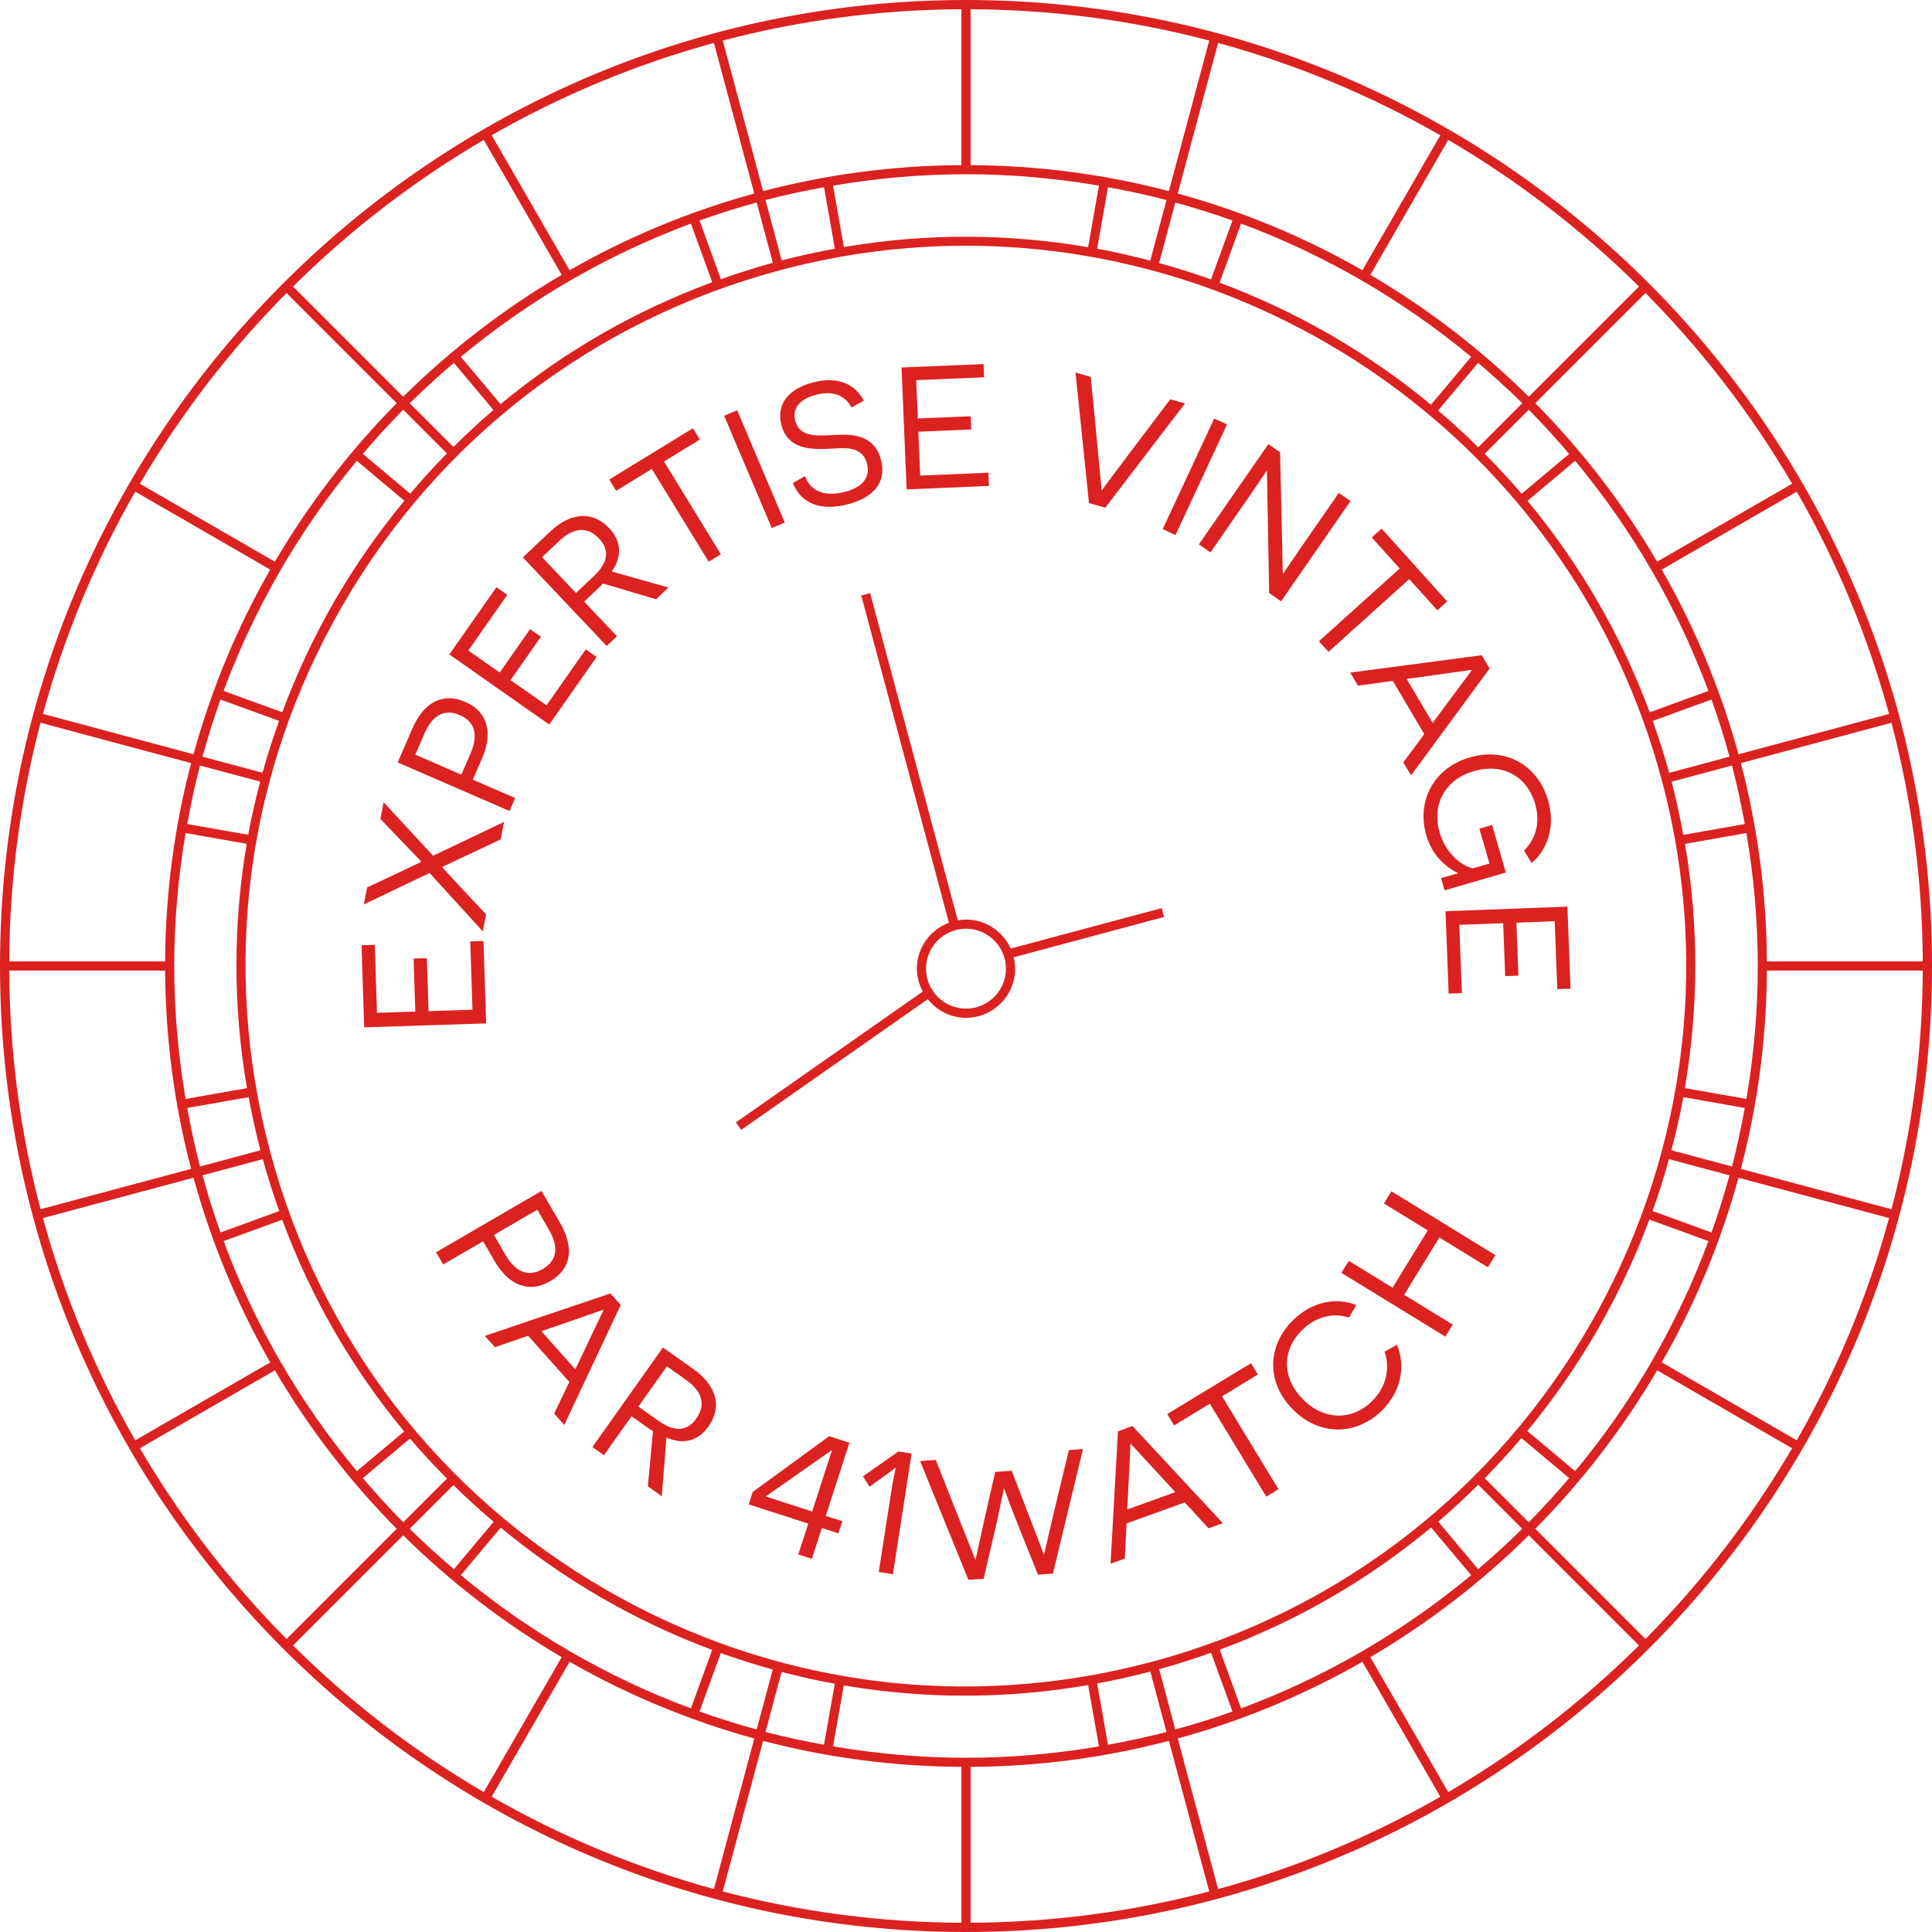
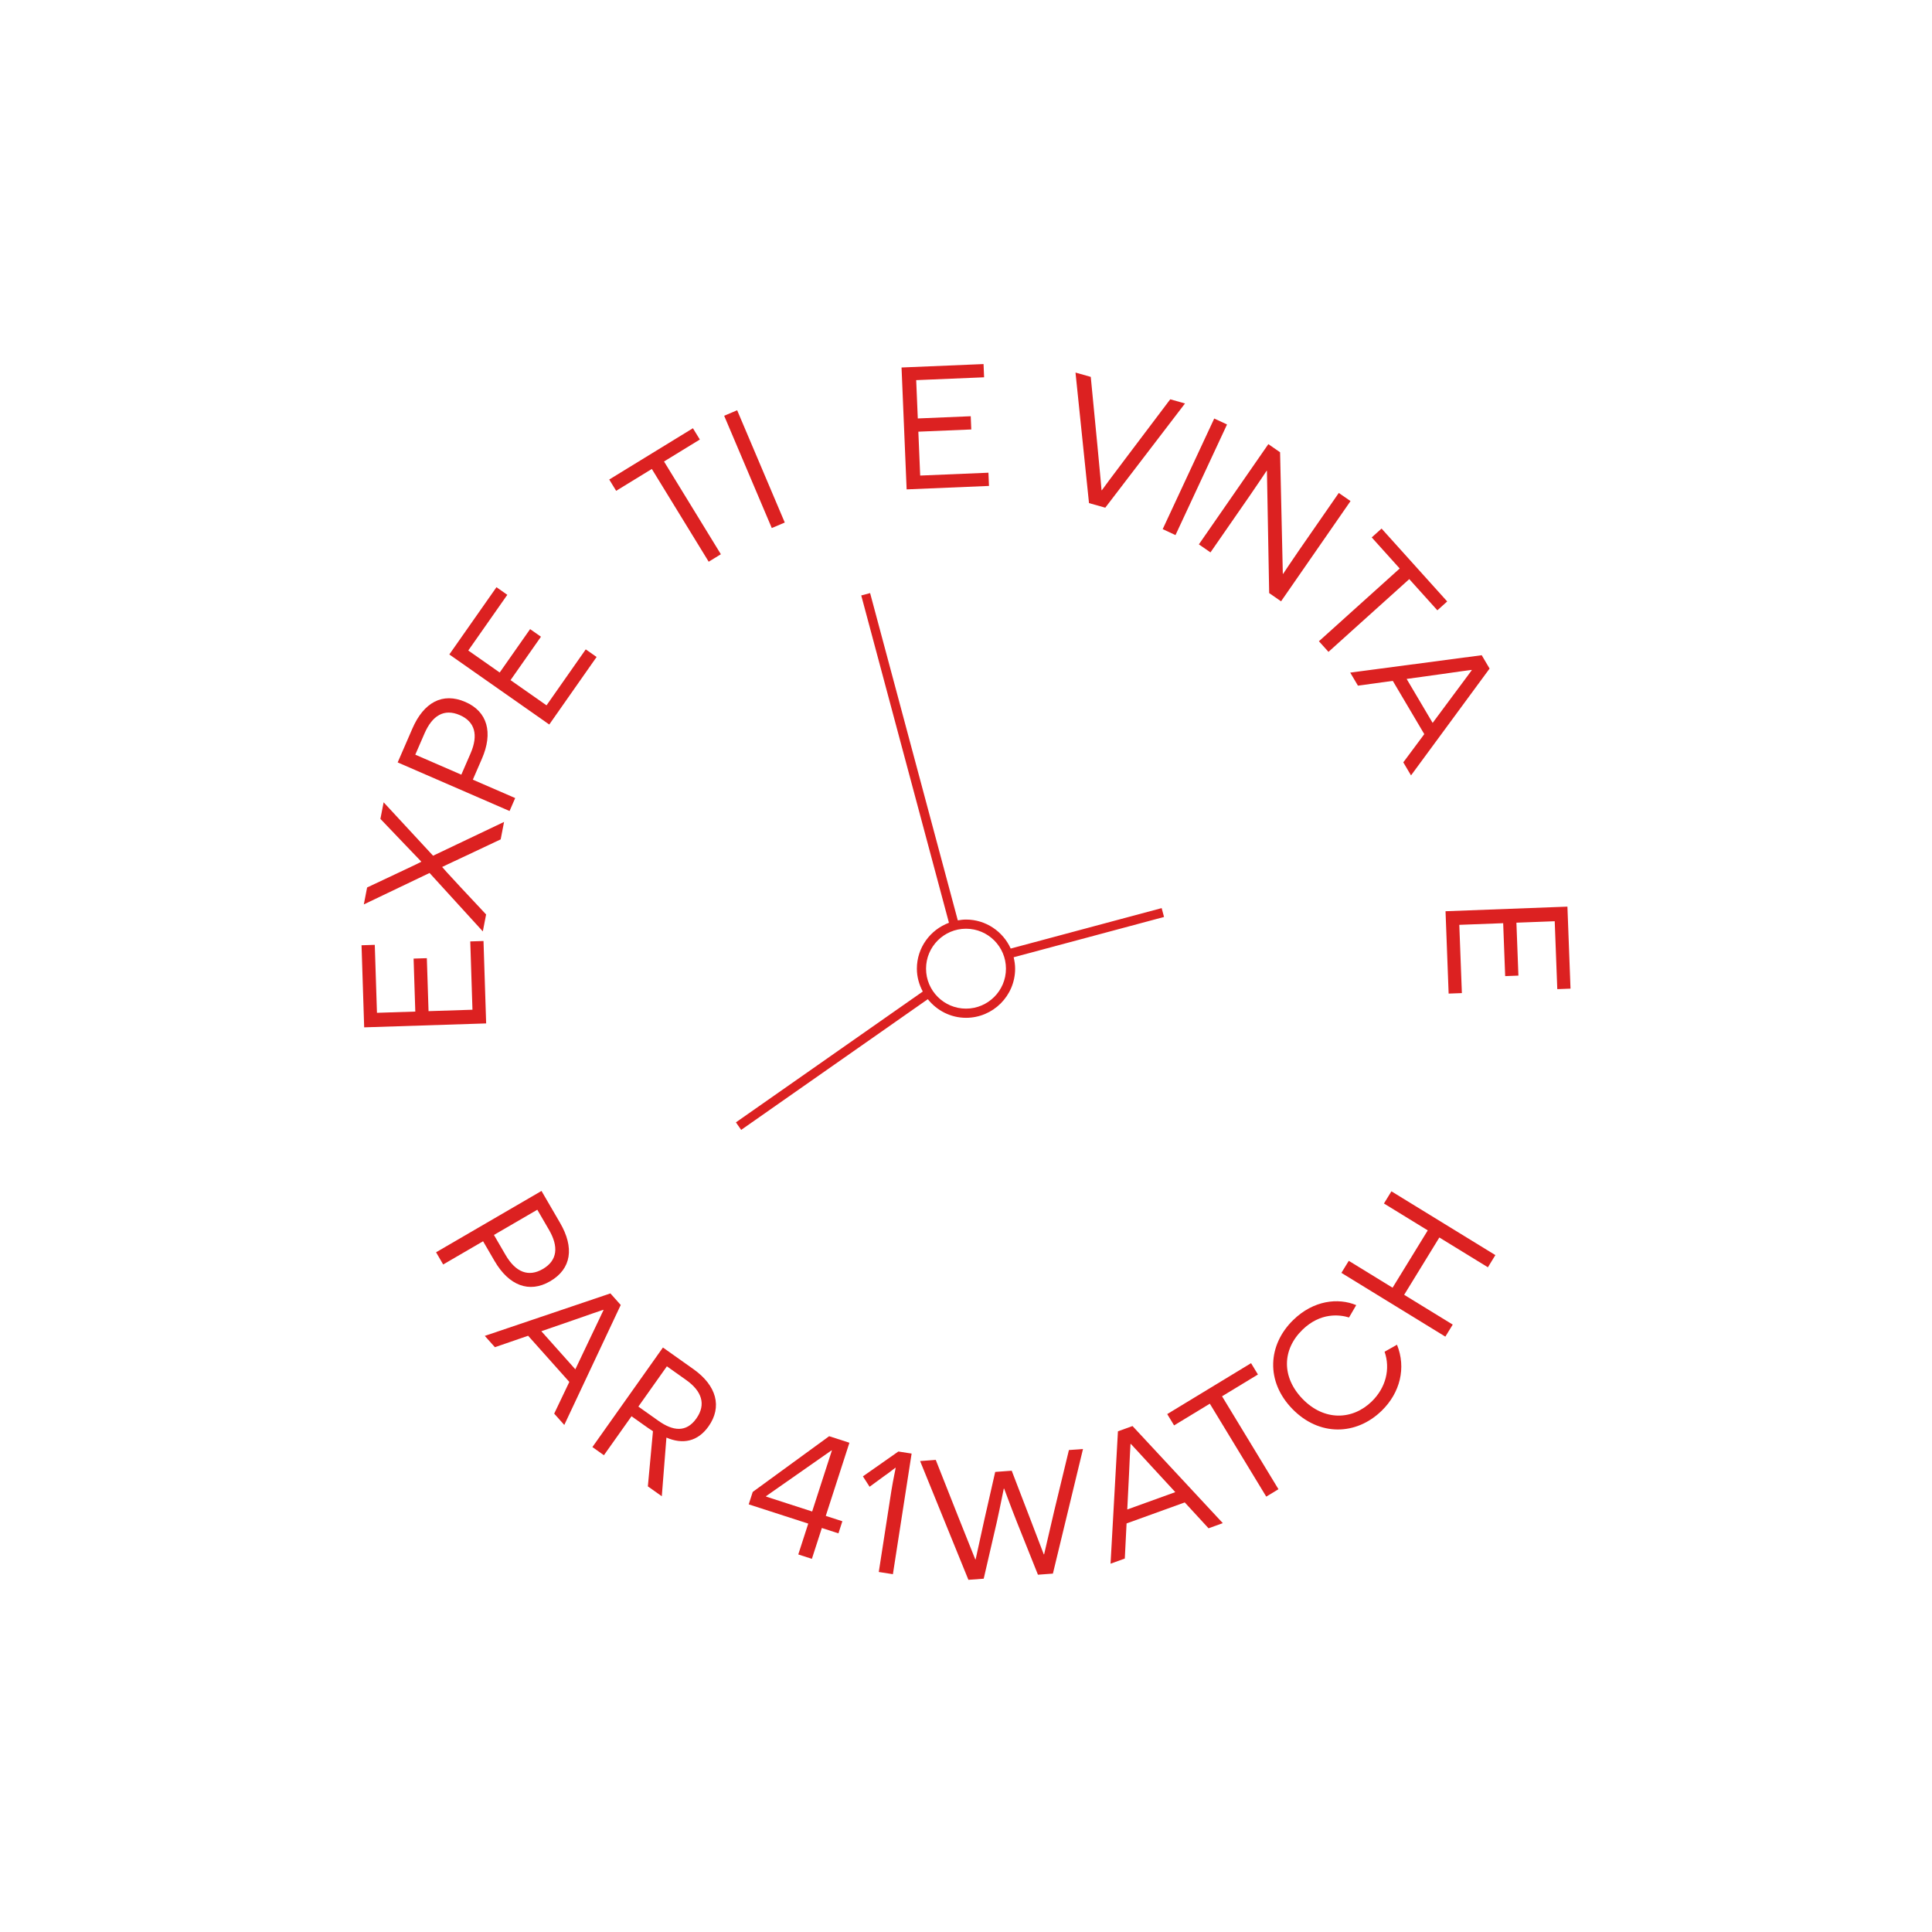
<svg xmlns="http://www.w3.org/2000/svg" id="b" data-name="Calque 2" width="210.62" height="210.62" viewBox="0 0 210.62 210.62">
  <g id="c" data-name="Calque 1">
    <g>
      <polygon points="52.71 102.585 51.267 102.631 51.506 110.078 46.718 110.232 46.533 104.457 45.089 104.503 45.274 110.278 41.095 110.413 40.857 103.003 39.414 103.05 39.701 111.998 52.999 111.57 52.71 102.585" fill="#dc2121" />
      <path d="M52.636,101.537l.358-1.846-2.789-2.979c-1.376-1.485-1.998-2.167-1.995-2.186l.004-.019c.003-.019.828-.381,2.619-1.233l3.749-1.769.369-1.902-7.738,3.685-5.391-5.824-.351,1.809,2.702,2.827c1.188,1.256,1.758,1.811,1.754,1.83l-.003.019c-.004.019-.728.362-2.325,1.116l-3.578,1.686-.358,1.846,7.166-3.428,5.807,6.369Z" fill="#dc2121" />
      <path d="M56.164,87.002l-4.618-2.005.991-2.283c1.234-2.84.616-5.139-1.806-6.19-2.492-1.083-4.541.058-5.774,2.898l-1.604,3.694,12.198,5.298.613-1.412ZM50.292,84.452l-5.019-2.18,1.007-2.318c.84-1.934,2.124-2.744,3.849-1.994,1.621.704,2.055,2.135,1.17,4.174l-1.007,2.318Z" fill="#dc2121" />
      <polygon points="65.039 71.622 63.856 70.793 59.58 76.894 55.657 74.145 58.974 69.413 57.791 68.584 54.475 73.315 51.05 70.915 55.305 64.845 54.123 64.016 48.984 71.347 59.878 78.984 65.039 71.622" fill="#dc2121" />
-       <path d="M67.259,69.363l-3.579-3.779,1.186-1.123c.207-.196.676-.64.87-.85l5.785,1.717,1.352-1.28-6.174-1.741c1.091-1.583,1.109-3.248-.301-4.738-1.79-1.89-4.186-1.74-6.448.402l-2.952,2.795,9.143,9.656,1.117-1.058ZM59.096,60.742l1.876-1.776c1.503-1.424,3.028-1.637,4.321-.271,1.319,1.393.852,2.778-.556,4.11l-1.945,1.842-3.696-3.904Z" fill="#dc2121" />
      <polygon points="76.294 47.916 75.54 46.685 66.416 52.277 67.171 53.508 71.06 51.125 77.259 61.236 78.587 60.422 72.389 50.31 76.294 47.916" fill="#dc2121" />
      <rect x="81.481" y="44.497" width="1.538" height="13.296" transform="translate(-13.441 36.172) rotate(-22.981)" fill="#dc2121" />
-       <path d="M90.118,48.94c1.69-.065,3.852-.507,4.399,1.607.4,1.544-.545,2.594-2.42,3.079-1.967.51-3.708.077-4.331-1.723l-1.334.757c1.157,2.8,3.825,2.875,5.994,2.313,2.869-.743,4.241-2.413,3.613-4.84-.733-2.832-3.244-2.829-5.251-2.701-1.934.108-3.647.159-4.09-1.551-.338-1.305.39-2.357,2.266-2.843,1.894-.49,3.156.066,3.872,1.391l1.334-.757c-1.123-2.064-3.146-2.6-5.536-1.981-2.703.7-4.029,2.397-3.448,4.641.676,2.611,3.081,2.655,4.933,2.607Z" fill="#dc2121" />
      <polygon points="107.816 52.975 107.756 51.533 100.315 51.844 100.115 47.06 105.886 46.819 105.826 45.376 100.055 45.618 99.88 41.441 107.284 41.132 107.223 39.689 98.283 40.063 98.838 53.351 107.816 52.975" fill="#dc2121" />
      <path d="M120.493,55.346l8.692-11.362-1.609-.454-4.569,6.052c-1.756,2.307-2.852,3.813-2.886,3.863l-.037-.01c-.003-.06-.163-1.941-.452-4.903l-.721-7.446-1.664-.47,1.472,14.23,1.773.5Z" fill="#dc2121" />
      <rect x="123.608" y="51.212" width="13.304" height="1.539" transform="translate(28.128 148.1) rotate(-65.018)" fill="#dc2121" />
      <path d="M131.962,60.22l4.338-6.26c.941-1.358,1.775-2.628,1.786-2.644l.031.021.244,13.318,1.296.898,7.573-10.927-1.28-.887-4.328,6.244c-.876,1.265-1.732,2.566-1.743,2.582l-.031-.021-.298-13.239-1.28-.887-7.573,10.927,1.264.876Z" fill="#dc2121" />
      <polygon points="143.784 69.907 144.826 71.064 153.633 63.133 156.696 66.534 157.769 65.568 150.613 57.622 149.541 58.588 152.591 61.976 143.784 69.907" fill="#dc2121" />
      <path d="M148.04,74.748l3.797-.523,3.434,5.807-2.288,3.076.841,1.423,8.567-11.646-.861-1.456-14.333,1.897.841,1.423ZM157.102,73.495c1.282-.184,3.298-.471,3.324-.464l.02.033c-.007.026-1.229,1.654-2.015,2.715l-2.249,3.03-2.834-4.793,3.754-.521Z" fill="#dc2121" />
-       <path d="M155.484,91.051c.731,2.519,2.56,3.709,3.452,4.123l.011.037c-.164.047-.389.093-1.849.516l.387,1.333,6.679-1.938-1.503-5.183-1.387.403,1.102,3.796-1.825.529c-1.097-.236-2.917-1.528-3.615-3.937-.847-2.92.496-5.724,3.744-6.666,3.194-.927,5.815.608,6.673,3.564.799,2.755-.548,4.453-1.211,5.1l.825,1.343c1.665-1.354,2.649-3.895,1.802-6.814-1.091-3.76-4.508-5.854-8.541-4.685-4.015,1.165-5.796,4.847-4.742,8.479Z" fill="#dc2121" />
      <polygon points="157.926 108.318 159.369 108.264 159.088 100.823 163.871 100.643 164.089 106.413 165.532 106.358 165.314 100.588 169.49 100.43 169.77 107.833 171.212 107.778 170.875 98.838 157.587 99.34 157.926 108.318" fill="#dc2121" />
      <path d="M59.971,139.682c2.348-1.366,2.643-3.691,1.086-6.368l-2.025-3.481-11.493,6.687.774,1.33,4.351-2.531,1.251,2.151c1.557,2.676,3.774,3.54,6.056,2.212ZM58.575,131.88l1.27,2.184c1.061,1.823.952,3.336-.673,4.282-1.527.888-2.938.39-4.055-1.531l-1.27-2.184,4.729-2.751Z" fill="#dc2121" />
      <path d="M66.542,141.004l-13.692,4.63,1.101,1.233,3.623-1.247,4.491,5.032-1.65,3.458,1.101,1.233,6.153-13.079-1.125-1.261ZM64.341,145.871l-1.62,3.406-3.706-4.153,3.582-1.236c1.222-.428,3.144-1.1,3.171-1.098l.025.028c-.001.027-.886,1.86-1.452,3.053Z" fill="#dc2121" />
      <path d="M75.588,149.253l-3.317-2.352-7.69,10.853,1.255.89,3.011-4.248,1.333.945c.232.165.76.538,1.003.688l-.556,6.01,1.52,1.077.504-6.396c1.766.762,3.403.455,4.59-1.219,1.505-2.124.891-4.445-1.651-6.247ZM75.919,154.634c-1.109,1.566-2.559,1.377-4.141.256l-2.186-1.549,3.109-4.388,2.108,1.494c1.69,1.198,2.197,2.651,1.109,4.186Z" fill="#dc2121" />
      <path d="M90.393,156.57l-8.333,6.074-.438,1.356,6.491,2.098-1.087,3.363,1.483.479,1.087-3.363,1.808.584.427-1.32-1.808-.584,2.577-7.974-2.206-.713ZM89.836,160.764l-1.297,4.014-2.73-.883-2.278-.736-.025-.048,7.148-4.999.036.012-.854,2.64Z" fill="#dc2121" />
      <path d="M94.072,160.949l.728,1.132,1.692-1.238c.363-.232,1.091-.831,1.11-.828l.038.006c.019.003-.282,1.322-.469,2.524l-1.37,8.828,1.54.239,2.04-13.149-1.446-.224-3.863,2.709Z" fill="#dc2121" />
      <path d="M108.627,166.116c.473-2.112.785-3.812.802-3.832l.038-.003c.021.018.599,1.651,1.349,3.54l2.338,5.848,1.63-.121,3.281-13.582-1.535.113-1.59,6.578c-.492,2.114-1.097,4.75-1.113,4.789l-.038.003c-.022-.037-.97-2.539-1.56-4.077l-1.936-5.04-1.8.133-1.193,5.252c-.355,1.627-.924,4.242-.94,4.281l-.038.003c-.022-.037-1.028-2.554-1.872-4.683l-2.438-6.165-1.706.126,5.266,12.948,1.668-.123,1.385-5.991Z" fill="#dc2121" />
      <path d="M121.874,156.038l-.806,14.431,1.554-.562.193-3.827,6.343-2.291,2.594,2.82,1.554-.562-9.843-10.584-1.59.574ZM128.126,162.667l-5.235,1.891.188-3.785c.058-1.293.151-3.327.163-3.352l.036-.013c.024.011,1.396,1.516,2.291,2.485l2.557,2.773Z" fill="#dc2121" />
      <polygon points="137.135 149.843 136.386 148.608 127.246 154.158 127.995 155.392 131.891 153.026 138.042 163.157 139.374 162.349 133.223 152.218 137.135 149.843" fill="#dc2121" />
      <path d="M150.942,147.36c.647,1.863.15,3.913-1.401,5.424-2.096,2.042-5.175,2.149-7.522-.26-2.333-2.396-2.241-5.404-.036-7.552,1.987-1.936,4.093-1.653,5.083-1.345l.784-1.347c-1.965-.819-4.656-.531-6.861,1.617-2.791,2.718-3.017,6.707-.1,9.701,2.931,3.008,6.963,2.899,9.74.194,2.015-1.962,2.682-4.682,1.667-7.194l-1.354.762Z" fill="#dc2121" />
      <polygon points="150.873 131.201 155.649 134.132 151.814 140.381 147.039 137.451 146.234 138.762 157.566 145.715 158.371 144.404 153.077 141.156 156.912 134.907 162.206 138.155 163.02 136.827 151.688 129.874 150.873 131.201" fill="#dc2121" />
-       <path d="M105.31,0C47.242,0,0,47.242,0,105.31s47.242,105.31,105.31,105.31,105.31-47.242,105.31-105.31S163.378,0,105.31,0ZM209.614,104.81h-16.994c-.042-7.462-1.024-14.706-2.835-21.618l16.416-4.398c2.187,8.316,3.371,17.033,3.413,26.016ZM84.251,28.648c-1.919.527-3.803,1.131-5.66,1.791l-2.33-6.402c2.041-.732,4.121-1.38,6.229-1.959l1.76,6.569ZM83.452,21.804c2.095-.549,4.227-1.002,6.38-1.394l1.182,6.705c-1.933.355-3.866.769-5.798,1.274l-1.764-6.585ZM77.647,30.767c-8.472,3.127-16.245,7.625-23.079,13.293l-4.329-5.16c7.419-6.163,15.882-11.106,25.082-14.526l2.327,6.392ZM53.793,44.692c-1.507,1.282-2.951,2.638-4.36,4.034l-4.767-4.767c1.547-1.53,3.159-2.993,4.817-4.404l4.31,5.137ZM48.72,49.427c-1.386,1.408-2.715,2.876-3.998,4.391l-5.167-4.336c1.41-1.658,2.874-3.27,4.403-4.817l4.761,4.761ZM44.082,54.586c-2.813,3.41-5.378,7.063-7.632,10.968-2.255,3.905-4.135,7.953-5.682,12.093l-6.393-2.327c3.42-9.2,8.363-17.663,14.526-25.082l5.181,4.348ZM30.423,78.585c-.671,1.869-1.278,3.754-1.804,5.658l-6.54-1.752c.579-2.109,1.227-4.188,1.959-6.229l6.386,2.324ZM28.368,85.211c-.504,1.918-.956,3.847-1.313,5.793l-6.644-1.171c.392-2.153.845-4.285,1.393-6.38l6.563,1.758ZM26.895,91.991c-1.491,8.752-1.5,17.733.028,26.633l-6.688,1.179c-.801-4.716-1.241-9.553-1.241-14.493s.44-9.778,1.241-14.494l6.66,1.174ZM27.11,119.606c.357,1.938.776,3.871,1.279,5.797l-6.584,1.764c-.549-2.095-1.002-4.227-1.393-6.38l6.699-1.181ZM28.648,126.369c.527,1.919,1.132,3.803,1.791,5.66l-6.402,2.33c-.732-2.041-1.38-4.121-1.959-6.23l6.569-1.76ZM30.767,132.973c3.127,8.472,7.625,16.245,13.293,23.079l-5.159,4.329c-6.163-7.419-11.106-15.882-14.526-25.082l6.392-2.326ZM44.692,156.827c1.282,1.506,2.638,2.952,4.033,4.361l-4.767,4.767c-1.53-1.547-2.993-3.158-4.403-4.817l5.136-4.31ZM49.427,161.9c1.408,1.386,2.876,2.715,4.391,3.998l-4.335,5.167c-1.659-1.41-3.27-2.874-4.817-4.404l4.761-4.761ZM54.586,166.538c3.41,2.813,7.063,5.378,10.968,7.632,3.905,2.254,7.947,4.154,12.087,5.7l-2.32,6.375c-9.2-3.42-17.663-8.363-25.082-14.525l4.347-5.182ZM78.582,180.207c1.869.671,3.756,1.274,5.66,1.8l-1.751,6.534c-2.109-.579-4.188-1.227-6.229-1.959l2.321-6.375ZM85.206,182.269c1.918.504,3.853.931,5.799,1.288l-1.173,6.651c-2.153-.392-4.285-.845-6.38-1.394l1.754-6.546ZM66.054,173.304c-18.162-10.486-31.153-27.417-36.581-47.673s-2.643-41.415,7.843-59.577c10.486-18.162,27.417-31.153,47.673-36.582,6.781-1.817,13.593-2.684,20.302-2.684,34.661,0,66.468,23.166,75.856,58.201,11.199,41.814-13.703,84.954-55.517,96.158-20.255,5.428-41.414,2.643-59.577-7.844ZM181.972,84.251c-.529-1.925-1.136-3.807-1.795-5.658l6.407-2.332c.732,2.041,1.38,4.121,1.959,6.229l-6.57,1.76ZM188.815,83.452c.549,2.095,1.002,4.227,1.394,6.38l-6.704,1.182c-.355-1.933-.77-3.866-1.274-5.798l6.585-1.764ZM179.845,77.65c-3.174-8.572-7.726-16.312-13.324-23.049l5.199-4.362c6.163,7.419,11.106,15.882,14.526,25.082l-6.4,2.33ZM165.886,53.828c-1.287-1.51-2.637-2.957-4.027-4.36l4.802-4.802c1.53,1.547,2.993,3.158,4.403,4.817l-5.178,4.345ZM161.153,48.759c-1.413-1.39-2.872-2.727-4.379-4.004l4.363-5.2c1.659,1.41,3.27,2.874,4.817,4.404l-4.801,4.801ZM156.003,44.119c-6.884-5.687-14.68-10.187-23.047-13.305l2.343-6.438c9.2,3.42,17.663,8.363,25.082,14.525l-4.378,5.218ZM132.02,30.464c-1.86-.667-3.747-1.262-5.658-1.79l1.768-6.596c2.109.579,4.188,1.227,6.23,1.959l-2.339,6.427ZM125.396,28.416c-1.91-.503-3.838-.947-5.789-1.307l1.181-6.698c2.153.392,4.285.845,6.38,1.394l-1.772,6.612ZM125.404,182.235l1.764,6.58c-2.095.549-4.227,1.002-6.38,1.394l-1.179-6.687c1.938-.357,3.871-.784,5.796-1.287ZM126.369,181.972c1.925-.529,3.807-1.136,5.658-1.796l2.332,6.407c-2.041.732-4.121,1.38-6.23,1.959l-1.761-6.57ZM132.97,179.845c8.572-3.174,16.312-7.725,23.049-13.324l4.362,5.199c-7.419,6.163-15.882,11.106-25.082,14.525l-2.33-6.4ZM156.792,165.887c1.51-1.287,2.957-2.637,4.36-4.027l4.802,4.801c-1.547,1.53-3.159,2.993-4.817,4.404l-4.345-5.178ZM161.86,161.153c1.39-1.413,2.727-2.872,4.005-4.379l5.2,4.363c-1.41,1.658-2.874,3.27-4.403,4.817l-4.801-4.8ZM166.502,156.003c5.687-6.884,10.188-14.68,13.306-23.047l6.437,2.343c-3.42,9.2-8.363,17.663-14.526,25.082l-5.218-4.378ZM180.157,132.02c.667-1.86,1.262-3.747,1.79-5.658l6.594,1.767c-.579,2.109-1.227,4.188-1.959,6.23l-6.426-2.339ZM182.205,125.396c.503-1.91.947-3.838,1.307-5.79l6.697,1.181c-.392,2.153-.845,4.285-1.393,6.38l-6.611-1.771ZM183.675,118.62c1.48-8.634,1.552-17.613.015-26.623l6.696-1.181c.801,4.716,1.241,9.553,1.241,14.494s-.44,9.777-1.241,14.493l-6.71-1.183ZM205.939,77.829l-16.416,4.398c-1.952-7.112-4.778-13.865-8.363-20.132l14.715-8.496c4.321,7.539,7.723,15.667,10.064,24.229ZM195.37,52.736l-14.714,8.495c-3.703-6.305-8.173-12.108-13.283-17.277l12.011-12.011c6.157,6.215,11.537,13.199,15.987,20.793ZM178.676,31.237l-12.011,12.011c-5.169-5.111-10.971-9.581-17.277-13.284l8.495-14.714c7.593,4.45,14.577,9.83,20.793,15.987ZM157.02,14.745l-8.495,14.715c-6.267-3.585-13.02-6.411-20.132-8.363l4.398-16.415c8.562,2.341,16.691,5.743,24.229,10.064ZM105.81,1.006c8.983.042,17.7,1.226,26.016,3.413l-4.398,16.415c-6.912-1.811-14.155-2.792-21.618-2.835V1.006ZM119.803,20.235l-1.183,6.712c-8.634-1.48-17.612-1.552-26.623-.015l-1.181-6.696c4.716-.801,9.553-1.241,14.494-1.241s9.778.44,14.493,1.241ZM104.81,1.006v16.994c-7.462.042-14.706,1.024-21.618,2.835l-4.398-16.415c8.316-2.187,17.033-3.371,26.016-3.413ZM77.829,4.681l4.398,16.415c-7.112,1.952-13.865,4.778-20.132,8.363l-8.495-14.715c7.539-4.321,15.667-7.723,24.229-10.064ZM52.737,15.25l8.495,14.714c-6.305,3.703-12.108,8.173-17.277,13.284l-12.011-12.011c6.215-6.157,13.199-11.537,20.792-15.986ZM31.237,31.944l12.011,12.011c-5.111,5.169-9.581,10.971-13.284,17.277l-14.714-8.495c4.45-7.593,9.83-14.577,15.987-20.793ZM14.745,53.599l14.715,8.496c-3.585,6.267-6.412,13.02-8.363,20.132l-16.416-4.399c2.341-8.562,5.743-16.691,10.064-24.229ZM4.419,78.794l16.416,4.399c-1.811,6.912-2.792,14.155-2.835,21.617H1.006c.042-8.983,1.226-17.701,3.413-26.016ZM1.006,105.81h16.994c.042,7.462,1.023,14.705,2.834,21.617l-16.416,4.399c-2.187-8.315-3.37-17.033-3.413-26.016ZM4.681,132.791l16.416-4.399c1.952,7.112,4.778,13.865,8.363,20.132l-14.715,8.496c-4.321-7.539-7.723-15.667-10.064-24.23ZM15.25,157.883l14.714-8.495c3.703,6.305,8.173,12.108,13.284,17.277l-12.011,12.011c-6.157-6.215-11.537-13.199-15.987-20.793ZM31.944,179.383l12.011-12.011c5.169,5.111,10.971,9.581,17.277,13.284l-8.495,14.714c-7.593-4.45-14.577-9.83-20.792-15.986ZM53.6,195.875l8.496-14.715c6.268,3.585,13.02,6.412,20.132,8.363l-4.398,16.415c-8.562-2.341-16.691-5.743-24.229-10.064ZM104.81,209.613c-8.983-.042-17.7-1.226-26.016-3.413l4.398-16.415c6.912,1.811,14.155,2.792,21.618,2.835v16.994ZM90.816,190.385l1.172-6.648c4.353.742,8.763,1.12,13.192,1.12,4.475,0,8.97-.388,13.444-1.156l1.179,6.684c-4.716.801-9.553,1.241-14.493,1.241s-9.778-.44-14.494-1.241ZM105.81,209.613v-16.994c7.462-.042,14.706-1.024,21.618-2.835l4.398,16.415c-8.315,2.187-17.033,3.37-26.016,3.413ZM132.791,205.939l-4.398-16.415c7.112-1.952,13.865-4.778,20.132-8.363l8.496,14.715c-7.539,4.321-15.667,7.723-24.229,10.064ZM157.883,195.37l-8.495-14.714c6.306-3.703,12.108-8.173,17.277-13.284l12.011,12.011c-6.215,6.157-13.199,11.537-20.793,15.987ZM179.383,178.676l-12.011-12.011c5.111-5.169,9.581-10.971,13.284-17.276l14.714,8.495c-4.45,7.593-9.83,14.577-15.987,20.793ZM195.875,157.02l-14.715-8.496c3.585-6.268,6.412-13.021,8.363-20.132l16.416,4.398c-2.341,8.562-5.743,16.691-10.064,24.23ZM206.201,131.826l-16.416-4.398c1.811-6.912,2.792-14.155,2.835-21.617h16.994c-.042,8.983-1.226,17.7-3.413,26.016Z" fill="#dc2121" />
      <path d="M105.31,110.959c2.954,0,5.356-2.403,5.356-5.356,0-.431-.065-.844-.161-1.246l16.394-4.392-.259-.966-16.456,4.409c-.841-1.859-2.704-3.161-4.874-3.161-.306,0-.602.041-.894.09l-9.56-35.681-.966.259,9.561,35.683c-2.036.759-3.497,2.707-3.497,5.005,0,.904.246,1.742.643,2.49l-20.371,14.264.573.819,20.347-14.247c.982,1.227,2.474,2.03,4.165,2.03ZM105.31,101.246c2.402,0,4.356,1.954,4.356,4.356s-1.954,4.356-4.356,4.356-4.356-1.954-4.356-4.356,1.954-4.356,4.356-4.356Z" fill="#dc2121" />
    </g>
  </g>
</svg>